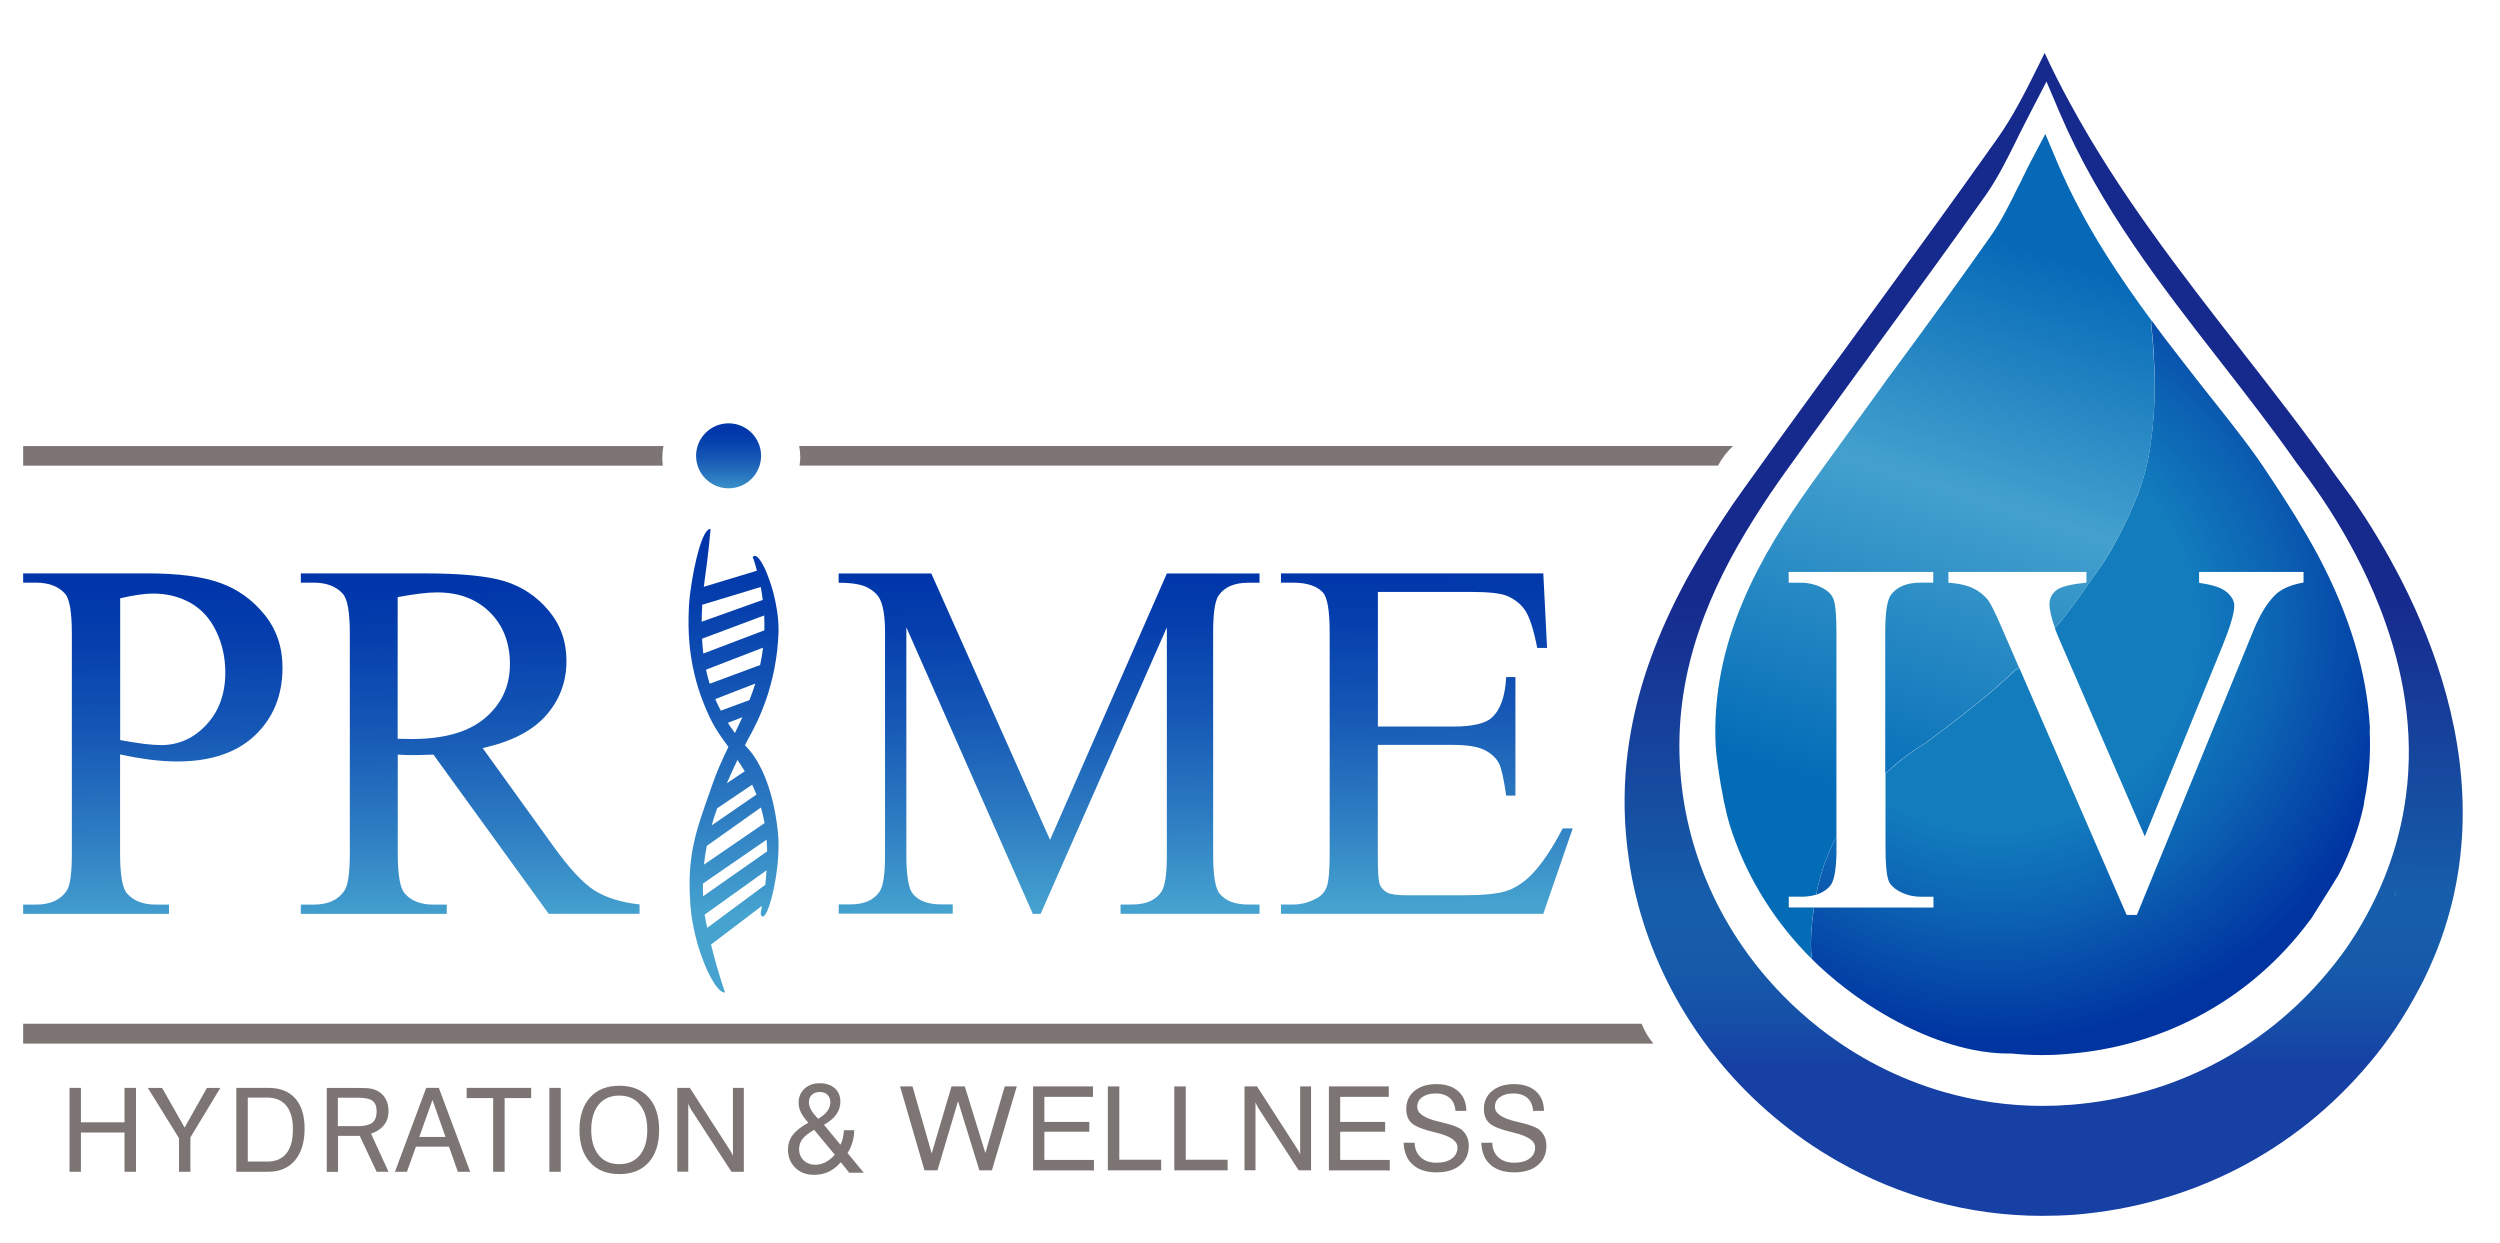
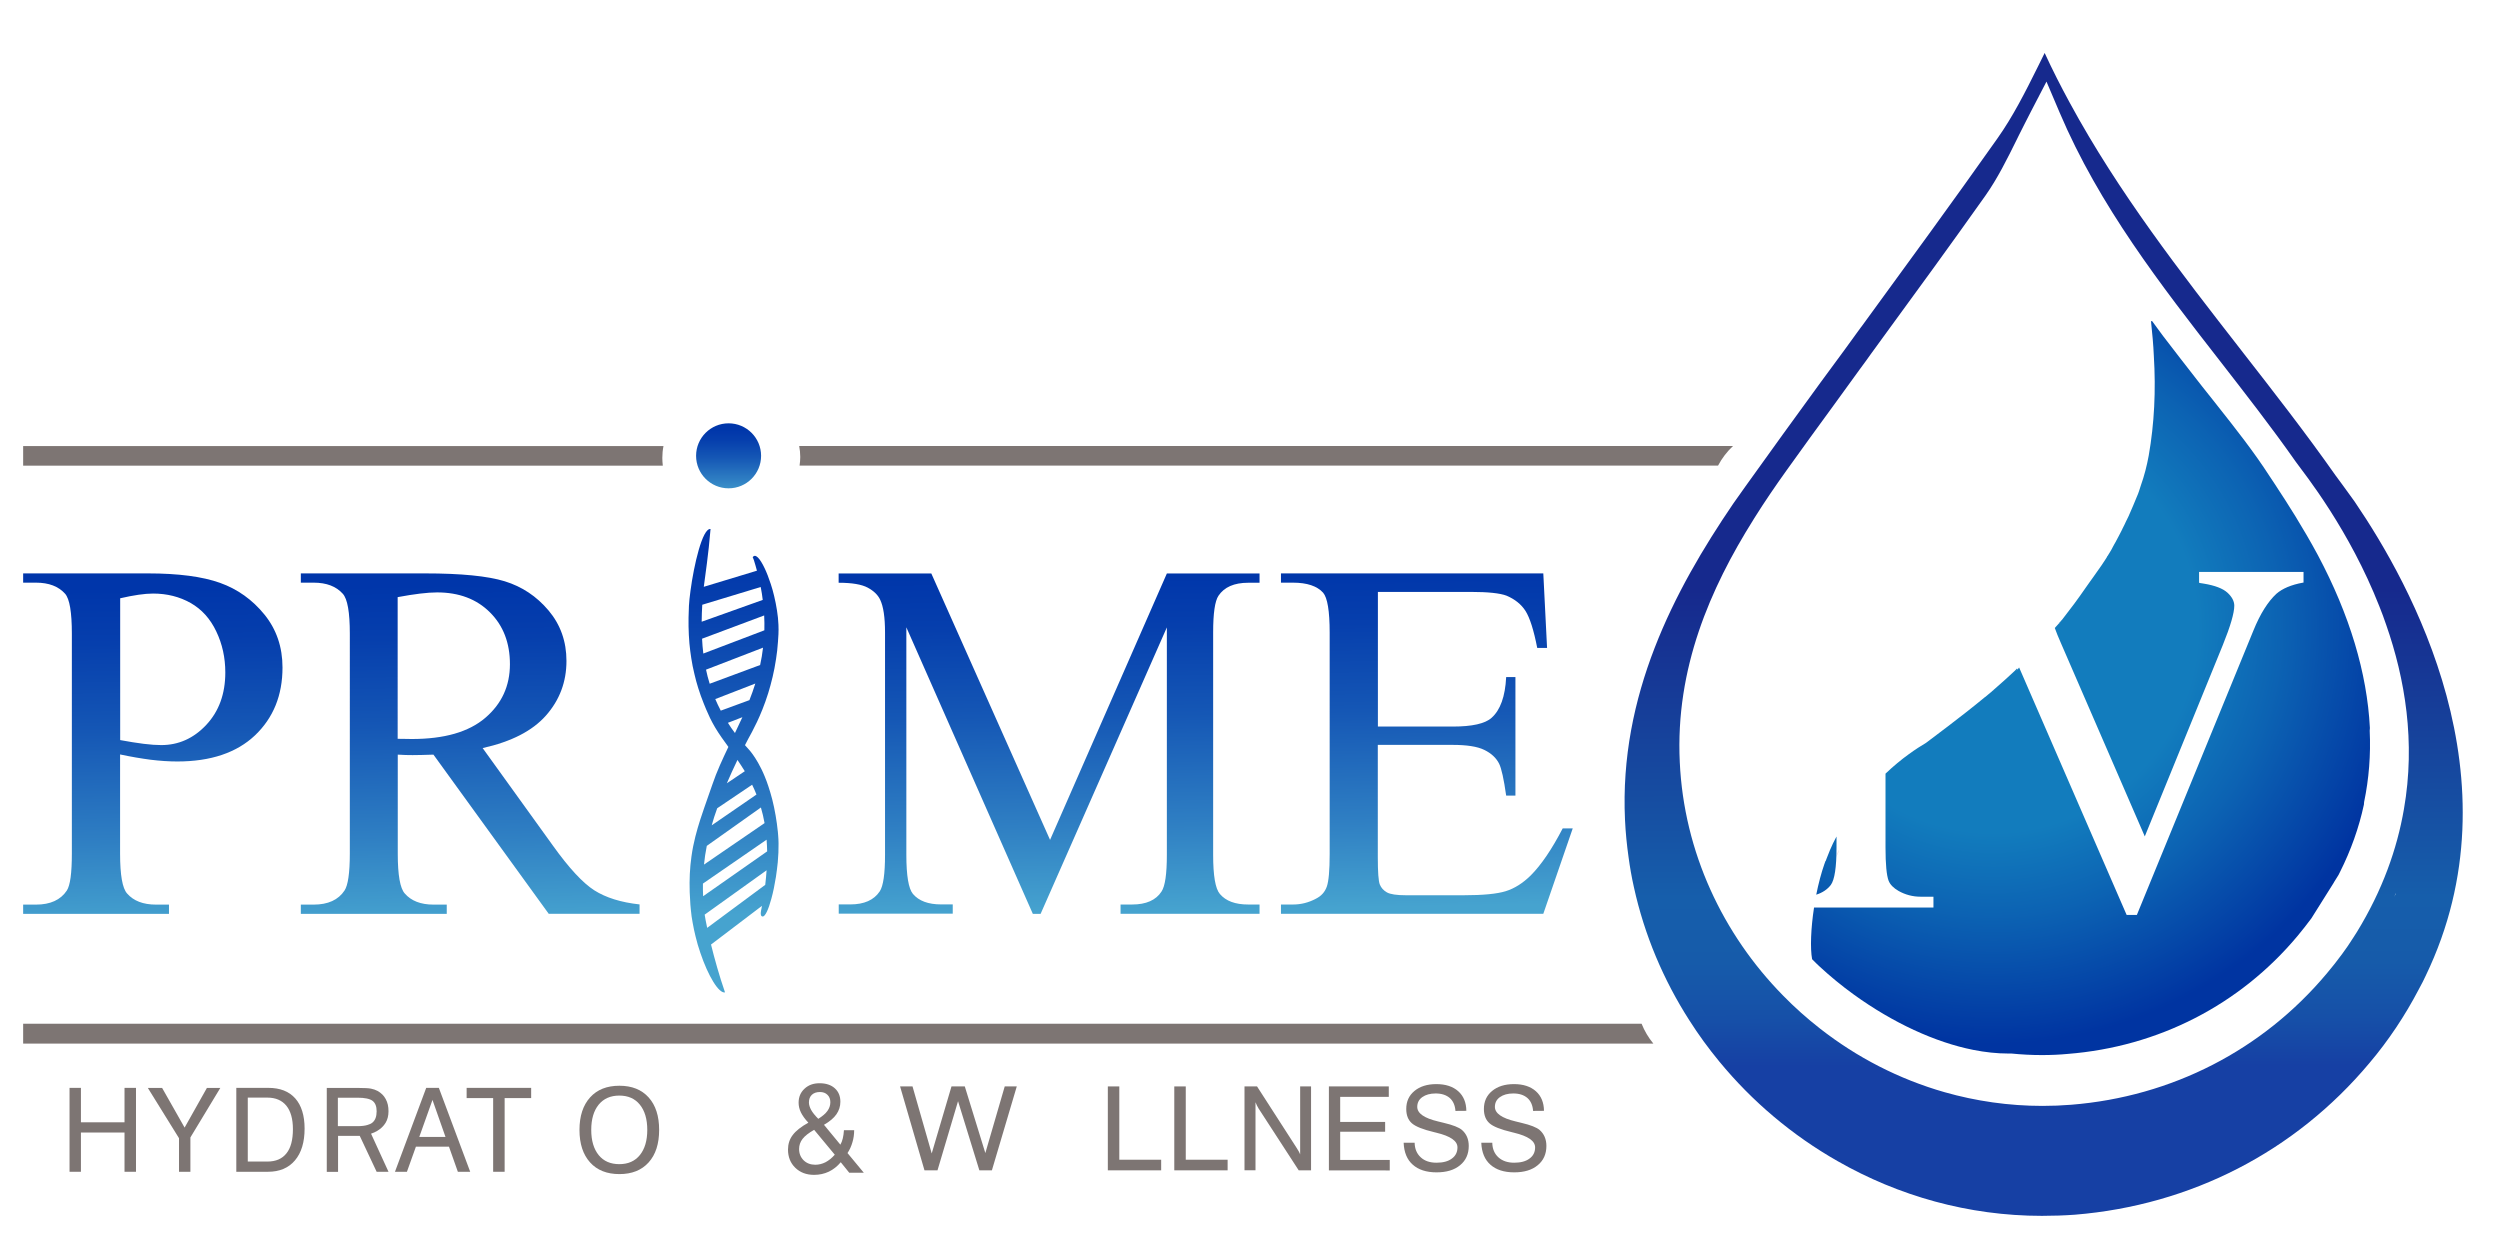
<svg xmlns="http://www.w3.org/2000/svg" id="Layer_1" x="0px" y="0px" viewBox="0 0 259.2 128.91" style="enable-background:new 0 0 259.2 128.91;" xml:space="preserve">
  <style type="text/css"> .st0{fill:url(#SVGID_1_);} .st1{fill:url(#SVGID_2_);} .st2{fill:url(#SVGID_3_);} .st3{fill:url(#SVGID_4_);} .st4{fill:url(#SVGID_5_);} .st5{fill:#EF4136;} .st6{fill:url(#SVGID_6_);} .st7{fill:url(#SVGID_7_);} .st8{fill:url(#SVGID_8_);} .st9{fill:url(#SVGID_9_);} .st10{fill:url(#SVGID_10_);} .st11{fill:#BE1E2D;} .st12{fill:url(#SVGID_11_);} .st13{fill:url(#SVGID_12_);} .st14{fill:url(#SVGID_13_);} .st15{fill:url(#SVGID_14_);} .st16{fill:url(#SVGID_15_);} .st17{fill:url(#SVGID_16_);} .st18{fill:url(#SVGID_17_);} .st19{fill:url(#SVGID_18_);} .st20{fill:url(#SVGID_19_);} .st21{fill:url(#SVGID_20_);} .st22{fill:url(#SVGID_21_);} .st23{fill:url(#SVGID_22_);} .st24{fill:url(#SVGID_23_);} .st25{fill:#EC008C;} .st26{fill:none;} .st27{fill:#7D7573;} .st28{fill:url(#SVGID_24_);} .st29{fill:url(#SVGID_25_);} .st30{fill:url(#SVGID_26_);} </style>
  <linearGradient id="SVGID_1_" gradientUnits="userSpaceOnUse" x1="204.204" y1="74.018" x2="204.22" y2="74.018">
    <stop offset="0" style="stop-color:#0E85D9" />
    <stop offset="0.206" style="stop-color:#0C6ECA" />
    <stop offset="0.525" style="stop-color:#0B51B8" />
    <stop offset="0.8" style="stop-color:#093FAC" />
    <stop offset="1" style="stop-color:#0939A8" />
  </linearGradient>
  <path class="st0" d="M204.22,74.01c0,0.01-0.01,0.01-0.01,0.01l0,0v-0.01h0C204.21,74.01,204.22,74.01,204.22,74.01z" />
  <linearGradient id="SVGID_2_" gradientUnits="userSpaceOnUse" x1="204.204" y1="74.018" x2="204.22" y2="74.018">
    <stop offset="0" style="stop-color:#0E85D9" />
    <stop offset="0.269" style="stop-color:#1794E0" />
    <stop offset="0.692" style="stop-color:#22A6E8" />
    <stop offset="1" style="stop-color:#26ACEB" />
  </linearGradient>
  <path class="st1" d="M204.22,74.01c0,0.01-0.01,0.01-0.01,0.01l0,0v-0.01h0C204.21,74.01,204.22,74.01,204.22,74.01z" />
  <g>
    <linearGradient id="SVGID_3_" gradientUnits="userSpaceOnUse" x1="260.374" y1="256.936" x2="260.396" y2="256.936" gradientTransform="matrix(0.668 -0.744 0.744 0.668 -160.923 96.252)">
      <stop offset="0" style="stop-color:#0E85D9" />
      <stop offset="0.269" style="stop-color:#1794E0" />
      <stop offset="0.692" style="stop-color:#22A6E8" />
      <stop offset="1" style="stop-color:#26ACEB" />
    </linearGradient>
    <path class="st2" d="M204.21,74.02L204.21,74.02L204.21,74.02L204.21,74.02c0.01,0.01,0.01,0,0.01-0.01 C204.22,74.01,204.21,74.01,204.21,74.02z" />
  </g>
  <linearGradient id="SVGID_4_" gradientUnits="userSpaceOnUse" x1="211.955" y1="125.856" x2="211.739" y2="6.053">
    <stop offset="0.128" style="stop-color:#1640A4" />
    <stop offset="0.17" style="stop-color:#1650A8" />
    <stop offset="0.218" style="stop-color:#165BAA" />
    <stop offset="0.274" style="stop-color:#165EAB" />
    <stop offset="0.54" style="stop-color:#16298D" />
  </linearGradient>
  <path class="st3" d="M244.21,52.13c-0.03-0.05-0.07-0.1-0.1-0.15c-0.99-1.4-1.71-2.33-1.97-2.7c-3.09-4.4-6.47-8.73-9.72-12.9 l-0.06-0.08c-6.27-8.05-12.71-16.32-17.77-25.65c-0.92-1.69-1.79-3.4-2.6-5.16c-0.07,0.15-0.19,0.38-0.3,0.61 c-0.19,0.38-0.38,0.77-0.38,0.77c-1.33,2.68-2.6,5.2-4.23,7.5c-4.62,6.55-9.42,13.1-14.07,19.48l-0.05,0.06l-0.41,0.56 c-0.43,0.59-0.86,1.18-1.29,1.78c-0.83,1.13-1.67,2.26-2.51,3.41c-2.6,3.57-5.22,7.18-7.79,10.78c-0.4,0.55-0.79,1.12-1.19,1.68 c-0.02,0.03-0.04,0.06-0.07,0.1c-6.17,9.06-11.82,19.9-11.22,32.78c0.06,1.31,0.19,2.6,0.37,3.88c0.14,1.04,0.32,2.07,0.55,3.09 c1.09,4.97,3.07,9.64,5.76,13.83c0.94,1.48,1.97,2.89,3.09,4.25c3.41,4.15,7.58,7.67,12.28,10.34c6.3,3.6,13.55,5.67,21.18,5.67 c1.16,0,2.32-0.04,3.42-0.12c12.02-0.98,22.84-6.54,30.52-15.71c2-2.36,3.7-4.93,5.1-7.6c0.16-0.28,0.3-0.56,0.44-0.83 c0.1-0.22,0.2-0.43,0.31-0.64C261.31,80.79,249.87,60.46,244.21,52.13z M248.21,92.99c0.07-0.12,0.13-0.23,0.18-0.35 c0,0,0.02,0.03,0.02,0.03L248.21,92.99z M249.24,83.89c-0.71,4.13-2.23,8.42-4.87,12.73c-0.12,0.2-0.26,0.41-0.39,0.61 c-0.35,0.57-0.74,1.12-1.14,1.67c-0.51,0.69-1.03,1.36-1.59,2.02c-6.66,7.95-16.07,12.78-26.5,13.62c-0.99,0.08-1.99,0.12-2.99,0.12 c-3.49,0-6.91-0.5-10.14-1.42c-4.73-1.35-9.1-3.61-12.91-6.59c-1.36-1.06-2.65-2.21-3.85-3.44c-6.24-6.35-10.27-14.87-10.7-24.19 c-0.47-9.74,3.18-18.04,7.62-25.12c0.04-0.06,0.08-0.12,0.11-0.18c1.07-1.71,2.19-3.34,3.31-4.91c1.67-2.34,3.36-4.66,5.04-6.96 c0.84-1.17,1.69-2.34,2.53-3.49c0.42-0.56,0.82-1.12,1.22-1.68l0.51-0.7l0.69-0.95c3.53-4.82,7.16-9.81,10.66-14.75 c1.25-1.77,2.25-3.79,3.24-5.79l0.23-0.47c0.41-0.8,0.81-1.62,1.25-2.46l1.61-3.1l1.36,3.2c4.11,9.68,10.5,17.9,16.7,25.86 c2.48,3.2,5.29,6.79,7.79,10.36c0.47,0.65,1.85,2.39,3.5,4.97c0.03,0.04,0.06,0.09,0.09,0.14c1.63,2.56,3.52,5.93,5.07,9.87 c0.26,0.62,0.48,1.27,0.71,1.92C249.35,70.37,250.46,76.91,249.24,83.89z" />
  <linearGradient id="SVGID_5_" gradientUnits="userSpaceOnUse" x1="204.204" y1="74.018" x2="204.22" y2="74.018">
    <stop offset="0" style="stop-color:#0E85D9" />
    <stop offset="0.206" style="stop-color:#0C6ECA" />
    <stop offset="0.525" style="stop-color:#0B51B8" />
    <stop offset="0.8" style="stop-color:#093FAC" />
    <stop offset="1" style="stop-color:#0939A8" />
  </linearGradient>
  <path class="st4" d="M204.21,74.02L204.21,74.02L204.21,74.02L204.21,74.02c0.01,0.01,0.01,0,0.01-0.01 C204.22,74.01,204.21,74.01,204.21,74.02z" />
  <path class="st5" d="M204.2,74.02L204.2,74.02L204.2,74.02L204.2,74.02L204.2,74.02z" />
  <g>
    <g>
      <linearGradient id="SVGID_6_" gradientUnits="userSpaceOnUse" x1="213.711" y1="64.255" x2="213.597" y2="64.613">
        <stop offset="0.133" style="stop-color:#0569B7" />
        <stop offset="0.429" style="stop-color:#44A1CE" />
        <stop offset="0.803" style="stop-color:#026CB7" />
      </linearGradient>
      <path class="st6" d="M213.67,64.41l-0.14,0.16c0,0.01,0.01,0.02,0.01,0.03c0.08-0.1,0.16-0.21,0.25-0.32 C213.75,64.32,213.71,64.36,213.67,64.41z" />
      <radialGradient id="SVGID_7_" cx="207.459" cy="67.499" r="43.846" gradientUnits="userSpaceOnUse">
        <stop offset="0.458" style="stop-color:#127CBD" />
        <stop offset="0.778" style="stop-color:#0034A1" />
      </radialGradient>
      <path class="st7" d="M204.22,74.01c0,0-0.01,0.01-0.01,0.01h0v-0.01h0C204.21,74.01,204.22,74.01,204.22,74.01z" />
      <radialGradient id="SVGID_8_" cx="209.137" cy="69.366" r="0.868" gradientUnits="userSpaceOnUse">
        <stop offset="0.458" style="stop-color:#127CBD" />
        <stop offset="0.778" style="stop-color:#0034A1" />
      </radialGradient>
      <path class="st8" d="M209.16,69.44l-0.01,0.01c-0.05,0.05-0.1,0.1-0.14,0.13c0.03-0.03,0.08-0.09,0.15-0.16L209.16,69.44z" />
      <radialGradient id="SVGID_9_" cx="213.516" cy="64.65" r="0.201" gradientUnits="userSpaceOnUse">
        <stop offset="0.458" style="stop-color:#127CBD" />
        <stop offset="0.778" style="stop-color:#0034A1" />
      </radialGradient>
      <polygon class="st9" points="213.54,64.6 213.58,64.62 213.56,64.65 " />
      <radialGradient id="SVGID_10_" cx="218.462" cy="57.717" r="0.356" gradientUnits="userSpaceOnUse">
        <stop offset="0.458" style="stop-color:#127CBD" />
        <stop offset="0.778" style="stop-color:#0034A1" />
      </radialGradient>
      <path class="st10" d="M218.58,57.67c-0.01,0.01-0.02,0.03-0.03,0.04l-0.04-0.04L218.58,57.67z" />
    </g>
  </g>
  <path class="st5" d="M208.09,70.34l-0.95,0.85c0.59-0.51,1.18-1.04,1.77-1.6C208.64,69.84,208.36,70.1,208.09,70.34z" />
  <path class="st11" d="M190.15,89.38c-0.03,0.07-0.05,0.13-0.07,0.2C190.11,89.51,190.13,89.45,190.15,89.38 C190.15,89.38,190.15,89.38,190.15,89.38z M190.16,89.38c0.01,0,0.01,0.01,0.02,0.01c0.04-0.11,0.08-0.22,0.12-0.33 C190.25,89.17,190.21,89.27,190.16,89.38z M190.66,88.16c0,0,0,0.01-0.01,0.01c-0.11,0.27-0.22,0.53-0.33,0.81 C190.51,88.55,190.64,88.23,190.66,88.16C190.66,88.15,190.66,88.15,190.66,88.16z" />
  <g>
    <radialGradient id="SVGID_11_" cx="206.673" cy="65.142" r="53.038" gradientUnits="userSpaceOnUse">
      <stop offset="0.399" style="stop-color:#127CBD" />
      <stop offset="0.559" style="stop-color:#0C63B3" />
      <stop offset="0.813" style="stop-color:#0034A1" />
    </radialGradient>
    <path class="st12" d="M189.73,88.15c-0.11,0.27-0.22,0.54-0.33,0.83l-0.12,0.32l-0.02-0.02l-0.03,0.1 c-0.02,0.06-0.05,0.13-0.08,0.22c-0.32,0.92-0.61,2.01-0.84,3.16c0.64-0.2,1.15-0.54,1.51-1.01c0.39-0.53,0.59-1.83,0.59-3.88 v-1.13C190.16,87.19,189.93,87.66,189.73,88.15z M189.73,88.15c-0.11,0.27-0.22,0.54-0.33,0.83l-0.12,0.32l-0.02-0.02l-0.03,0.1 c-0.02,0.06-0.05,0.13-0.08,0.22c-0.32,0.92-0.61,2.01-0.84,3.16c0.64-0.2,1.15-0.54,1.51-1.01c0.39-0.53,0.59-1.83,0.59-3.88 v-1.13C190.16,87.19,189.93,87.66,189.73,88.15z M189.73,88.15c-0.11,0.27-0.22,0.54-0.33,0.83l-0.12,0.32l-0.02-0.02l-0.03,0.1 c-0.02,0.06-0.05,0.13-0.08,0.22c-0.32,0.92-0.61,2.01-0.84,3.16c0.64-0.2,1.15-0.54,1.51-1.01c0.39-0.53,0.59-1.83,0.59-3.88 v-1.13C190.16,87.19,189.93,87.66,189.73,88.15z M245.69,75.76l0.02-0.27l0-0.02h0c-0.29-5.7-2.1-11.72-5.38-17.89 c-0.77-1.44-1.59-2.82-2.34-4.05c-0.75-1.22-1.44-2.28-1.95-3.05L236,50.41c-0.27-0.4-0.5-0.75-0.69-1.04 c-1.63-2.53-3.55-4.96-5.41-7.31l-0.29-0.37c-0.44-0.55-0.87-1.09-1.28-1.61l-0.57-0.73c-1.13-1.45-2.33-2.99-3.49-4.51l-0.53-0.72 c-0.19-0.26-0.39-0.52-0.58-0.79l-0.03-0.03c0-0.01-0.01-0.01-0.01-0.02l-0.1,0.03l0,0.03c0.13,1.22,0.24,2.42,0.29,3.57 c0.22,3.55,0.05,7.02-0.53,10.32c-0.19,1.05-0.46,2.11-0.83,3.14c-0.1,0.32-0.23,0.76-0.41,1.15c-0.24,0.6-0.52,1.25-0.85,2 c-0.09,0.19-0.17,0.36-0.27,0.55c-0.04,0.09-0.09,0.19-0.13,0.28l-0.14,0.28c-0.02,0.05-0.06,0.11-0.09,0.18l-0.02,0.04l-0.02,0.06 c-0.02,0.01-0.02,0.03-0.03,0.05l-0.06,0.12c-0.09,0.18-0.18,0.35-0.28,0.54c-0.11,0.2-0.22,0.4-0.32,0.6l-0.11,0.19l-0.13,0.24 c-0.05,0.1-0.11,0.2-0.18,0.34l-0.13,0.22c-0.56,0.96-1.2,1.86-1.82,2.72l-0.26,0.36c-0.16,0.23-0.32,0.46-0.48,0.68 c-0.74,1.08-1.56,2.18-2.43,3.29l-0.02,0.02c-0.08,0.1-0.16,0.21-0.25,0.32l0.04,0.03l-0.02,0.03l-0.02-0.05 c0-0.01-0.01-0.02-0.01-0.03l-0.1,0.12l-0.28,0.31l-0.09,0.1c0.16,0.46,0.37,0.96,0.61,1.51l8.72,20.1l8.09-19.84 c0.79-1.95,1.19-3.33,1.19-4.08c0-0.46-0.24-0.92-0.71-1.35c-0.48-0.44-1.31-0.75-2.46-0.94c-0.09-0.02-0.23-0.04-0.44-0.07 L228,60.4v-1.1h10.83v1.1l-0.07,0.01c-1.2,0.22-2.12,0.61-2.74,1.15c-0.89,0.82-1.69,2.1-2.38,3.8l-12.09,29.5h-1.06l-11.14-25.64 l-0.19,0.21l-0.01-0.02c0,0,0,0,0,0.01l0.01,0.02l-0.01,0.01c-0.05,0.05-0.1,0.1-0.14,0.13c0.03-0.03,0.08-0.09,0.15-0.16 l-0.04-0.11l-0.06,0.07c-0.06,0.06-0.12,0.12-0.18,0.18c-0.62,0.59-1.24,1.14-1.77,1.6l-0.34,0.3l-0.07,0.06l-0.05,0.06 c-0.04,0.02-0.08,0.05-0.14,0.11c-0.05,0.06-0.1,0.1-0.17,0.14l-0.05,0.05c-0.04,0.03-0.09,0.08-0.15,0.12l-0.26,0.22 c-0.02,0.02-0.03,0.03-0.05,0.05v-0.02l-0.11,0.09c-1.29,1.07-2.58,2.06-3.78,2.98c-0.05,0.04-0.11,0.08-0.16,0.12l-0.06,0.05 c-0.03,0.03-0.06,0.05-0.1,0.07c-0.16,0.13-0.33,0.26-0.5,0.38l-0.33,0.25c-0.38,0.29-0.74,0.56-1.1,0.83 c-0.49,0.29-1.11,0.68-1.82,1.2c-0.72,0.52-1.53,1.18-2.38,1.99v7.66c0,1.73,0.11,2.89,0.32,3.44c0.16,0.41,0.51,0.76,1.03,1.06 c0.71,0.4,1.48,0.6,2.28,0.6h1.34v1.12h-12.38c-0.33,2.15-0.41,4.24-0.2,5.36l0.07,0.07c0.12,0.13,0.24,0.25,0.37,0.37 c0.06,0.06,0.13,0.12,0.2,0.19l0.16,0.15c1.09,1.01,2.27,1.98,3.53,2.89c4.04,2.92,8.43,4.95,12.37,5.73 c1.25,0.25,2.47,0.38,3.63,0.38c0.12,0,0.23,0,0.33,0c1.02,0.1,2.08,0.16,3.16,0.16c0.96,0,1.84-0.04,2.68-0.12 c9.4-0.74,17.86-5.09,23.83-12.23c0.48-0.59,0.97-1.19,1.43-1.82l2.33-3.71l0.01-0.03l0.48-0.77c0.06-0.11,0.11-0.21,0.16-0.32 c1.11-2.21,1.95-4.55,2.47-6.97l0.02-0.26C245.61,80.75,245.81,78.26,245.69,75.76z M189.82,91.74c0.39-0.53,0.59-1.83,0.59-3.88 v-1.13c-0.25,0.46-0.48,0.93-0.68,1.41c-0.11,0.27-0.22,0.54-0.33,0.83l-0.12,0.32l-0.02-0.02l-0.03,0.1 c-0.02,0.06-0.05,0.13-0.08,0.22c-0.32,0.92-0.61,2.01-0.84,3.16C188.94,92.55,189.45,92.21,189.82,91.74z M189.73,88.15 c-0.11,0.27-0.22,0.54-0.33,0.83l-0.12,0.32l-0.02-0.02l-0.03,0.1c-0.02,0.06-0.05,0.13-0.08,0.22c-0.32,0.92-0.61,2.01-0.84,3.16 c0.64-0.2,1.15-0.54,1.51-1.01c0.39-0.53,0.59-1.83,0.59-3.88v-1.13C190.16,87.19,189.93,87.66,189.73,88.15z M189.73,88.15 c-0.11,0.27-0.22,0.54-0.33,0.83l-0.12,0.32l-0.02-0.02l-0.03,0.1c-0.02,0.06-0.05,0.13-0.08,0.22c-0.32,0.92-0.61,2.01-0.84,3.16 c0.64-0.2,1.15-0.54,1.51-1.01c0.39-0.53,0.59-1.83,0.59-3.88v-1.13C190.16,87.19,189.93,87.66,189.73,88.15z" />
    <radialGradient id="SVGID_12_" cx="206.673" cy="65.142" r="53.038" gradientUnits="userSpaceOnUse">
      <stop offset="0.399" style="stop-color:#127CBD" />
      <stop offset="0.559" style="stop-color:#0C63B3" />
      <stop offset="0.813" style="stop-color:#0034A1" />
    </radialGradient>
    <path class="st13" d="M218.55,57.71l-0.04-0.04l0.07,0C218.57,57.68,218.56,57.7,218.55,57.71z" />
    <radialGradient id="SVGID_13_" cx="206.673" cy="65.142" r="53.038" gradientUnits="userSpaceOnUse">
      <stop offset="0.399" style="stop-color:#127CBD" />
      <stop offset="0.559" style="stop-color:#0C63B3" />
      <stop offset="0.813" style="stop-color:#0034A1" />
    </radialGradient>
    <path class="st14" d="M204.21,74.02L204.21,74.02L204.21,74.02L204.21,74.02c0-0.01,0.01-0.01,0.01-0.01 C204.22,74.02,204.21,74.02,204.21,74.02z" />
    <radialGradient id="SVGID_14_" cx="206.672" cy="65.142" r="53.038" gradientUnits="userSpaceOnUse">
      <stop offset="0.399" style="stop-color:#127CBD" />
      <stop offset="0.559" style="stop-color:#0C63B3" />
      <stop offset="0.813" style="stop-color:#0034A1" />
    </radialGradient>
    <path class="st15" d="M209.16,69.41C209.16,69.41,209.16,69.41,209.16,69.41l-0.05-0.1L209.16,69.41z" />
    <radialGradient id="SVGID_15_" cx="208.982" cy="69.112" r="3.858" gradientUnits="userSpaceOnUse">
      <stop offset="0.399" style="stop-color:#127CBD" />
      <stop offset="0.559" style="stop-color:#0C63B3" />
      <stop offset="0.813" style="stop-color:#0034A1" />
    </radialGradient>
    <path class="st16" d="M209.35,69.22l-0.19,0.21l-0.01-0.02c0.05-0.06,0.11-0.13,0.19-0.2L209.35,69.22z" />
  </g>
  <g>
    <g>
      <linearGradient id="SVGID_16_" gradientUnits="userSpaceOnUse" x1="229.694" y1="22.785" x2="205.388" y2="98.819">
        <stop offset="0.133" style="stop-color:#0569B7" />
        <stop offset="0.429" style="stop-color:#44A1CE" />
        <stop offset="0.803" style="stop-color:#026CB7" />
      </linearGradient>
      <path class="st17" d="M218.58,57.67c-0.01,0.01-0.02,0.03-0.03,0.04l-0.04-0.04L218.58,57.67z" />
    </g>
    <g>
      <linearGradient id="SVGID_17_" gradientUnits="userSpaceOnUse" x1="214.581" y1="14.687" x2="187.525" y2="99.323">
        <stop offset="0.133" style="stop-color:#0569B7" />
        <stop offset="0.429" style="stop-color:#44A1CE" />
        <stop offset="0.803" style="stop-color:#026CB7" />
      </linearGradient>
-       <path class="st18" d="M222.79,47.22c-0.19,1.05-0.46,2.11-0.83,3.14c-0.1,0.32-0.23,0.76-0.41,1.15c-0.24,0.6-0.52,1.25-0.85,2 c-0.09,0.19-0.17,0.36-0.27,0.55c-0.04,0.09-0.09,0.19-0.13,0.28l-0.14,0.28c-0.02,0.05-0.06,0.11-0.09,0.18l-0.02,0.04 l-0.02,0.06c-0.02,0.01-0.02,0.03-0.03,0.05l-0.06,0.12c-0.09,0.18-0.18,0.35-0.28,0.54c-0.11,0.2-0.22,0.4-0.32,0.6l-0.11,0.19 l-0.13,0.24c-0.05,0.1-0.11,0.2-0.18,0.34l-0.13,0.22c-0.56,0.96-1.2,1.86-1.82,2.72l-0.26,0.36c-0.16,0.23-0.32,0.46-0.48,0.68 c-0.74,1.08-1.56,2.18-2.43,3.29l-0.02,0.02c-0.04,0.04-0.08,0.08-0.12,0.13l-0.14,0.16l-0.1,0.12l-0.28,0.31l-0.09,0.1 c-0.37-1.04-0.56-1.85-0.56-2.43c0-0.59,0.22-1.06,0.68-1.44c0.46-0.38,1.49-0.64,3.07-0.8l0.08-0.01V59.3h-14.31v1.11l0.08,0.01 c1.04,0.08,1.87,0.27,2.48,0.57c0.61,0.29,1.12,0.7,1.54,1.21c0.26,0.33,0.73,1.27,1.39,2.79l1.83,4.22 c-0.07,0.08-0.13,0.15-0.19,0.2l-0.05-0.1l-0.06,0.07c-0.06,0.06-0.12,0.12-0.18,0.18c-0.62,0.59-1.24,1.14-1.77,1.6l-0.34,0.3 l-0.07,0.06l-0.05,0.06c-0.04,0.02-0.08,0.05-0.14,0.11c-0.05,0.06-0.1,0.1-0.17,0.14l-0.05,0.05c-0.04,0.03-0.09,0.08-0.15,0.12 l-0.26,0.22c-0.02,0.02-0.03,0.03-0.05,0.05v-0.02l-0.11,0.09c-1.29,1.07-2.58,2.06-3.78,2.98c-0.05,0.04-0.11,0.08-0.16,0.12 l-0.06,0.05c-0.03,0.03-0.06,0.05-0.1,0.07c-0.16,0.13-0.33,0.26-0.5,0.38l-0.33,0.25c-0.38,0.29-0.74,0.56-1.1,0.83 c-0.49,0.29-1.11,0.68-1.82,1.2c-0.72,0.52-1.53,1.18-2.38,1.99V65.51c0-2.05,0.21-3.35,0.62-3.88c0.63-0.8,1.64-1.22,3.02-1.22 h1.34V59.3h-14.99v1.12h1.31c0.8,0,1.57,0.2,2.31,0.6c0.51,0.29,0.84,0.65,1.01,1.06c0.22,0.55,0.32,1.7,0.32,3.44v21.22 c-0.25,0.46-0.48,0.93-0.68,1.41c-0.11,0.27-0.22,0.54-0.33,0.83l-0.12,0.32l-0.02-0.02l-0.03,0.1c-0.02,0.06-0.05,0.13-0.08,0.22 c-0.32,0.92-0.61,2.01-0.84,3.16c-0.45,0.14-0.96,0.21-1.53,0.21h-1.31v1.12h2.61c-0.33,2.15-0.41,4.24-0.2,5.36 c-3.74-3.7-6.6-8.23-8.26-13.09c-0.04-0.13-0.16-0.47-0.16-0.47c-0.03-0.11-0.06-0.22-0.1-0.32l-0.01-0.04 c-0.21-0.68-0.41-1.5-0.62-2.51c-0.45-2.22-0.79-4.68-0.84-5.69c-0.53-10.92,4.72-19.84,9.92-27.14c1.22-1.71,2.59-3.6,4.43-6.13 c0.88-1.22,1.76-2.44,2.64-3.64c0.18-0.25,0.36-0.51,0.54-0.75l0.26-0.37l1.09-1.47c3.58-4.86,6.71-9.19,9.56-13.24 c1.13-1.59,2.03-3.4,2.89-5.16l0.22-0.42l0.29-0.6c0.26-0.52,0.52-1.07,0.81-1.62l1.53-2.9l1.26,2.99 c2.78,6.57,6.69,12.21,9.78,16.4l-0.1,0.03l0,0.03c0.13,1.22,0.24,2.42,0.29,3.57C223.54,40.46,223.37,43.93,222.79,47.22z" />
      <linearGradient id="SVGID_18_" gradientUnits="userSpaceOnUse" x1="213.71" y1="64.26" x2="213.601" y2="64.601">
        <stop offset="0.133" style="stop-color:#0569B7" />
        <stop offset="0.429" style="stop-color:#44A1CE" />
        <stop offset="0.803" style="stop-color:#026CB7" />
      </linearGradient>
      <path class="st19" d="M213.67,64.41c0.04-0.05,0.08-0.09,0.12-0.13c-0.08,0.1-0.16,0.21-0.25,0.32c0-0.01-0.01-0.02-0.01-0.03 L213.67,64.41z" />
      <linearGradient id="SVGID_19_" gradientUnits="userSpaceOnUse" x1="218.544" y1="57.662" x2="218.53" y2="57.706">
        <stop offset="0.133" style="stop-color:#0569B7" />
        <stop offset="0.429" style="stop-color:#44A1CE" />
        <stop offset="0.803" style="stop-color:#026CB7" />
      </linearGradient>
      <path class="st20" d="M218.58,57.67c-0.01,0.01-0.02,0.03-0.03,0.04l-0.04-0.04L218.58,57.67z" />
    </g>
  </g>
  <linearGradient id="SVGID_20_" gradientUnits="userSpaceOnUse" x1="15.495" y1="60.917" x2="16.08" y2="96.188">
    <stop offset="4.926108e-03" style="stop-color:#0036AA" />
    <stop offset="0.163" style="stop-color:#063FAD" />
    <stop offset="0.421" style="stop-color:#1557B5" />
    <stop offset="0.745" style="stop-color:#2F7FC3" />
    <stop offset="1" style="stop-color:#46A3CF" />
  </linearGradient>
  <path class="st21" d="M12.45,78.22V88.5c0,2.22,0.24,3.6,0.73,4.14c0.66,0.76,1.66,1.15,2.99,1.15h1.35v0.96H2.4v-0.96h1.33 c1.49,0,2.56-0.49,3.2-1.46c0.35-0.54,0.52-1.81,0.52-3.83V65.7c0-2.22-0.23-3.6-0.7-4.14c-0.68-0.76-1.68-1.15-3.02-1.15H2.4v-0.96 h12.94c3.16,0,5.65,0.33,7.47,0.98c1.82,0.65,3.36,1.75,4.61,3.29c1.25,1.54,1.87,3.38,1.87,5.49c0,2.88-0.95,5.22-2.85,7.03 c-1.9,1.8-4.59,2.71-8.06,2.71c-0.85,0-1.77-0.06-2.76-0.18C14.63,78.64,13.57,78.46,12.45,78.22z M12.45,76.73 c0.92,0.17,1.73,0.3,2.45,0.39c0.71,0.09,1.32,0.13,1.82,0.13c1.8,0,3.36-0.7,4.67-2.1c1.31-1.4,1.97-3.21,1.97-5.43 c0-1.53-0.31-2.95-0.94-4.26c-0.62-1.31-1.51-2.29-2.65-2.94c-1.15-0.65-2.45-0.98-3.9-0.98c-0.88,0-2.02,0.17-3.41,0.49V76.73z" />
  <linearGradient id="SVGID_21_" gradientUnits="userSpaceOnUse" x1="48.188" y1="60.374" x2="48.773" y2="95.645">
    <stop offset="4.926108e-03" style="stop-color:#0036AA" />
    <stop offset="0.163" style="stop-color:#063FAD" />
    <stop offset="0.421" style="stop-color:#1557B5" />
    <stop offset="0.745" style="stop-color:#2F7FC3" />
    <stop offset="1" style="stop-color:#46A3CF" />
  </linearGradient>
  <path class="st22" d="M66.31,94.74h-9.42l-11.95-16.5c-0.88,0.03-1.61,0.05-2.16,0.05c-0.23,0-0.47,0-0.73-0.01 c-0.26-0.01-0.53-0.02-0.81-0.04V88.5c0,2.22,0.24,3.6,0.73,4.14c0.66,0.76,1.65,1.15,2.97,1.15h1.38v0.96H31.19v-0.96h1.33 c1.49,0,2.56-0.49,3.2-1.46c0.36-0.54,0.55-1.81,0.55-3.83V65.7c0-2.22-0.24-3.6-0.73-4.14c-0.68-0.76-1.68-1.15-3.02-1.15h-1.33 v-0.96h12.86c3.75,0,6.51,0.27,8.29,0.82c1.78,0.55,3.29,1.55,4.53,3.02c1.24,1.47,1.86,3.21,1.86,5.24c0,2.17-0.71,4.05-2.12,5.65 c-1.41,1.6-3.6,2.72-6.57,3.38l7.29,10.12c1.67,2.33,3.1,3.87,4.29,4.63c1.2,0.76,2.76,1.25,4.69,1.46V94.74z M41.24,76.6 c0.33,0,0.62,0,0.86,0.01c0.24,0.01,0.44,0.01,0.6,0.01c3.37,0,5.9-0.73,7.61-2.19c1.71-1.46,2.56-3.31,2.56-5.57 c0-2.2-0.69-4-2.07-5.37c-1.38-1.38-3.21-2.07-5.48-2.07c-1.01,0-2.37,0.17-4.09,0.49V76.6z" />
  <linearGradient id="SVGID_22_" gradientUnits="userSpaceOnUse" x1="108.487" y1="59.373" x2="109.072" y2="94.644">
    <stop offset="4.926108e-03" style="stop-color:#0036AA" />
    <stop offset="0.163" style="stop-color:#063FAD" />
    <stop offset="0.421" style="stop-color:#1557B5" />
    <stop offset="0.745" style="stop-color:#2F7FC3" />
    <stop offset="1" style="stop-color:#46A3CF" />
  </linearGradient>
  <path class="st23" d="M107.08,94.74l-13.11-29.7v23.58c0,2.17,0.23,3.52,0.68,4.06c0.62,0.73,1.59,1.09,2.93,1.09h1.2v0.96H86.96 v-0.96h1.2c1.43,0,2.45-0.45,3.05-1.35c0.37-0.56,0.55-1.82,0.55-3.8V65.57c0-1.56-0.17-2.69-0.5-3.38 c-0.23-0.5-0.66-0.92-1.29-1.26c-0.63-0.34-1.63-0.51-3.02-0.51v-0.96h9.61l12.31,27.62l12.11-27.62h9.61v0.96h-1.18 c-1.45,0-2.48,0.45-3.08,1.35c-0.37,0.56-0.55,1.82-0.55,3.8v23.06c0,2.17,0.23,3.52,0.7,4.06c0.62,0.73,1.59,1.09,2.93,1.09h1.18 v0.96h-14.41v-0.96h1.2c1.45,0,2.47-0.45,3.05-1.35c0.37-0.56,0.55-1.82,0.55-3.8V65.05l-13.09,29.7H107.08z" />
  <linearGradient id="SVGID_23_" gradientUnits="userSpaceOnUse" x1="147.413" y1="58.727" x2="147.999" y2="93.998">
    <stop offset="4.926108e-03" style="stop-color:#0036AA" />
    <stop offset="0.163" style="stop-color:#063FAD" />
    <stop offset="0.421" style="stop-color:#1557B5" />
    <stop offset="0.745" style="stop-color:#2F7FC3" />
    <stop offset="1" style="stop-color:#46A3CF" />
  </linearGradient>
  <path class="st24" d="M142.86,61.38v13.95h7.76c2.01,0,3.36-0.3,4.03-0.91c0.9-0.8,1.41-2.2,1.51-4.22h0.96v12.29h-0.96 c-0.24-1.72-0.49-2.82-0.73-3.31c-0.31-0.61-0.82-1.08-1.54-1.43c-0.71-0.35-1.8-0.52-3.28-0.52h-7.76v11.63 c0,1.56,0.07,2.51,0.21,2.85c0.14,0.34,0.38,0.61,0.73,0.81c0.35,0.2,1.01,0.3,1.98,0.3h5.99c2,0,3.44-0.14,4.35-0.42 c0.9-0.28,1.77-0.82,2.6-1.64c1.08-1.08,2.18-2.7,3.31-4.87h1.04l-3.05,8.85h-27.2v-0.96h1.25c0.83,0,1.62-0.2,2.37-0.6 c0.56-0.28,0.93-0.69,1.13-1.25c0.2-0.56,0.3-1.69,0.3-3.41V65.59c0-2.24-0.23-3.62-0.68-4.14c-0.62-0.69-1.67-1.04-3.12-1.04h-1.25 v-0.96h27.2l0.39,7.73h-1.02c-0.36-1.86-0.77-3.13-1.21-3.83c-0.44-0.69-1.1-1.22-1.97-1.59c-0.69-0.26-1.92-0.39-3.67-0.39H142.86z " />
  <path class="st25" d="M86.36,116.33l-0.02,0.03l0,0L86.36,116.33L86.36,116.33z" />
  <line class="st26" x1="86.36" y1="116.33" x2="86.01" y2="115.96" />
  <line class="st26" x1="86.15" y1="116.17" x2="86.03" y2="116.17" />
  <path class="st27" d="M7.21,121.49v-8.7h1.18v3.57h4.52v-3.57h1.19v8.7h-1.19v-4.07H8.39v4.07H7.21z" />
  <path class="st27" d="M19.75,121.49h-1.19v-3.48l-3.23-5.21h1.48l2.33,4.11l2.31-4.11h1.39l-3.1,5.13V121.49z" />
  <path class="st27" d="M24.5,121.49v-8.7h3.32c1.21,0,2.14,0.36,2.79,1.09c0.64,0.72,0.97,1.77,0.97,3.13c0,1.41-0.33,2.51-1,3.3 c-0.67,0.79-1.6,1.18-2.8,1.18H24.5z M27.72,113.8h-2.03v6.63h2.03c0.87,0,1.53-0.28,1.98-0.85c0.45-0.56,0.67-1.4,0.67-2.51 c0-1.06-0.23-1.87-0.68-2.43C29.23,114.08,28.57,113.8,27.72,113.8z" />
  <path class="st27" d="M40.95,121.49l3.24-8.7h1.31l3.25,8.7h-1.28l-0.92-2.6h-3.43l-0.93,2.6H40.95z M43.47,117.88h2.72l-1.35-3.84 L43.47,117.88z" />
  <path class="st27" d="M39.98,116.41c0.2-0.33,0.3-0.73,0.3-1.2c0-0.48-0.09-0.9-0.29-1.26c-0.19-0.36-0.47-0.63-0.84-0.84 c-0.2-0.11-0.44-0.19-0.69-0.24c-0.26-0.05-0.66-0.07-1.21-0.07H36.7h-1.31h-1.51v4.07v3.24v1.39h1.17v-3v-0.62v-0.11h1.34h0.1 c0.2,0.01,0.6,0.01,0.81,0l1.75,3.72h1.23l-1.81-3.95C39.46,117.21,39.85,116.62,39.98,116.41z M37.06,116.76H37h-1.93h-0.04v-2.95 h2.04c0.75,0,1.27,0.11,1.55,0.32c0.29,0.22,0.43,0.58,0.43,1.09c0,0.55-0.15,0.94-0.45,1.18c-0.12,0.1-0.28,0.17-0.48,0.23 C37.85,116.72,37.49,116.76,37.06,116.76z" />
  <path class="st27" d="M51.13,121.49v-7.64h-2.75v-1.06h6.69v1.06h-2.75v7.64H51.13z" />
-   <path class="st27" d="M56.96,121.49v-8.7h1.18v8.7H56.96z" />
  <path class="st27" d="M60.08,117.15c0-1.44,0.37-2.56,1.1-3.37c0.73-0.81,1.74-1.21,3.04-1.21c1.29,0,2.3,0.4,3.03,1.21 c0.73,0.81,1.09,1.93,1.09,3.37c0,1.44-0.36,2.56-1.09,3.37c-0.73,0.81-1.74,1.21-3.03,1.21c-1.29,0-2.31-0.4-3.04-1.21 C60.45,119.71,60.08,118.59,60.08,117.15z M61.3,117.15c0,1.11,0.26,1.98,0.77,2.61c0.51,0.63,1.23,0.94,2.14,0.94 c0.91,0,1.62-0.31,2.13-0.94c0.51-0.63,0.77-1.5,0.77-2.61c0-1.12-0.26-1.99-0.77-2.62c-0.51-0.63-1.22-0.94-2.13-0.94 c-0.91,0-1.62,0.31-2.14,0.94C61.56,115.16,61.3,116.03,61.3,117.15z" />
-   <path class="st27" d="M70.22,121.49v-8.7h1.3l4.07,6.32c0.09,0.14,0.17,0.27,0.24,0.39c0.07,0.12,0.12,0.24,0.16,0.34v-7.05h1.13 v8.7h-1.28l-4.16-6.41c-0.06-0.1-0.12-0.2-0.17-0.31c-0.05-0.11-0.1-0.22-0.15-0.34v7.05H70.22z" />
  <path class="st27" d="M85.15,117.01l0.12,0.15l0.01-0.01L85.15,117.01z M87.2,119.14c-0.01,0.02-0.02,0.04-0.04,0.05 c-0.03,0.04-0.06,0.09-0.1,0.13l0,0l0.01,0.02L87.2,119.14L87.2,119.14z" />
  <path class="st27" d="M95.85,121.34l-2.53-8.7h1.29l1.99,6.95l2.05-6.95h1.38l2.13,6.91l2.01-6.91h1.25l-2.58,8.7h-1.3l-2.21-7.17 l-2.13,7.17H95.85z" />
-   <path class="st27" d="M107.11,121.34v-8.7h6.21v1.08h-5.04v2.6h4.66v1.02h-4.66v2.92h5.14v1.09H107.11z" />
  <path class="st27" d="M114.86,121.34v-8.7h1.19v7.6h4.34v1.1H114.86z" />
  <path class="st27" d="M121.75,121.34v-8.7h1.19v7.6h4.34v1.1H121.75z" />
  <path class="st27" d="M129.03,121.34v-8.7h1.3l4.07,6.32c0.09,0.14,0.17,0.27,0.24,0.39c0.07,0.12,0.12,0.24,0.16,0.34v-7.05h1.13 v8.7h-1.28l-4.16-6.41c-0.06-0.1-0.12-0.2-0.17-0.31c-0.05-0.11-0.1-0.22-0.15-0.34v7.05H129.03z" />
  <path class="st27" d="M137.78,121.34v-8.7h6.21v1.08h-5.04v2.6h4.66v1.02h-4.66v2.92h5.14v1.09H137.78z" />
  <path class="st27" d="M145.53,118.48h1.14c0.01,0.63,0.22,1.13,0.63,1.51s0.95,0.56,1.64,0.56c0.67,0,1.21-0.14,1.59-0.43 c0.39-0.28,0.58-0.67,0.58-1.16c0-0.67-0.73-1.17-2.19-1.52c-0.09-0.02-0.15-0.04-0.2-0.05c-1.18-0.28-1.96-0.59-2.35-0.94 c-0.38-0.34-0.57-0.83-0.57-1.47c0-0.78,0.28-1.4,0.85-1.87c0.57-0.47,1.32-0.71,2.27-0.71c0.96,0,1.72,0.25,2.27,0.74 c0.55,0.49,0.83,1.17,0.84,2.03l-1.13,0.01c-0.04-0.58-0.24-1.03-0.59-1.34c-0.36-0.31-0.85-0.47-1.46-0.47 c-0.58,0-1.04,0.13-1.39,0.38c-0.35,0.25-0.52,0.59-0.52,1.01c0,0.67,0.72,1.17,2.15,1.51c0.21,0.05,0.38,0.09,0.49,0.12l0.12,0.03 c0.94,0.22,1.56,0.47,1.87,0.73c0.23,0.2,0.41,0.44,0.53,0.72c0.12,0.28,0.18,0.6,0.18,0.94c0,0.84-0.3,1.51-0.9,2 c-0.6,0.5-1.41,0.74-2.44,0.74c-1.06,0-1.88-0.27-2.47-0.8C145.89,120.24,145.57,119.48,145.53,118.48z" />
  <path class="st27" d="M153.58,118.48h1.14c0.01,0.63,0.22,1.13,0.63,1.51c0.41,0.37,0.95,0.56,1.64,0.56c0.67,0,1.21-0.14,1.59-0.43 c0.39-0.28,0.58-0.67,0.58-1.16c0-0.67-0.73-1.17-2.19-1.52c-0.09-0.02-0.15-0.04-0.2-0.05c-1.18-0.28-1.97-0.59-2.35-0.94 c-0.38-0.34-0.57-0.83-0.57-1.47c0-0.78,0.28-1.4,0.85-1.87s1.32-0.71,2.27-0.71c0.96,0,1.72,0.25,2.27,0.74 c0.55,0.49,0.83,1.17,0.84,2.03l-1.13,0.01c-0.04-0.58-0.24-1.03-0.59-1.34c-0.36-0.31-0.84-0.47-1.46-0.47 c-0.58,0-1.04,0.13-1.39,0.38c-0.35,0.25-0.52,0.59-0.52,1.01c0,0.67,0.72,1.17,2.15,1.51c0.21,0.05,0.38,0.09,0.49,0.12l0.12,0.03 c0.94,0.22,1.56,0.47,1.87,0.73c0.23,0.2,0.41,0.44,0.53,0.72c0.12,0.28,0.18,0.6,0.18,0.94c0,0.84-0.3,1.51-0.9,2 c-0.6,0.5-1.41,0.74-2.44,0.74c-1.06,0-1.88-0.27-2.47-0.8C153.94,120.24,153.62,119.48,153.58,118.48z" />
  <line class="st27" x1="86.21" y1="118.02" x2="86.2" y2="118.03" />
  <line class="st27" x1="87.85" y1="119.81" x2="87.58" y2="120.23" />
  <line class="st27" x1="86.71" y1="119.92" x2="86.51" y2="120.23" />
  <path class="st27" d="M170.2,106.14H2.4v2.06h169.02C170.91,107.58,170.5,106.89,170.2,106.14z" />
  <path class="st27" d="M68.67,47.47c0-0.42,0.04-0.83,0.12-1.22H2.4v2.03h66.32C68.69,48.01,68.67,47.74,68.67,47.47z" />
  <path class="st27" d="M82.86,46.24c0.07,0.37,0.11,0.75,0.11,1.14c0,0.3-0.03,0.6-0.07,0.89h95.23c0.4-0.76,0.93-1.45,1.55-2.03 H82.86z" />
  <linearGradient id="SVGID_24_" gradientUnits="userSpaceOnUse" x1="75.543" y1="44.51" x2="75.543" y2="51.57">
    <stop offset="4.926108e-03" style="stop-color:#0036AA" />
    <stop offset="0.163" style="stop-color:#063FAD" />
    <stop offset="0.421" style="stop-color:#1557B5" />
    <stop offset="0.745" style="stop-color:#2F7FC3" />
    <stop offset="1" style="stop-color:#46A3CF" />
  </linearGradient>
  <circle class="st28" cx="75.54" cy="47.26" r="3.37" />
  <g>
    <linearGradient id="SVGID_25_" gradientUnits="userSpaceOnUse" x1="75.785" y1="56.531" x2="76.356" y2="94.856">
      <stop offset="4.926108e-03" style="stop-color:#0036AA" />
      <stop offset="0.163" style="stop-color:#063FAD" />
      <stop offset="0.421" style="stop-color:#1557B5" />
      <stop offset="0.745" style="stop-color:#2F7FC3" />
      <stop offset="1" style="stop-color:#46A3CF" />
    </linearGradient>
    <path class="st29" d="M79.05,73.55c0.2-0.51,0.41-1.07,0.6-1.69c0.16-0.53,0.32-1.09,0.46-1.7c0.13-0.58,0.26-1.18,0.35-1.83 c0.09-0.57,0.16-1.16,0.2-1.79c0.02-0.26,0.04-0.51,0.05-0.78c0.02-0.32,0.01-0.65,0-0.98c-0.02-0.49-0.07-0.99-0.15-1.48 c-0.08-0.51-0.18-1.03-0.3-1.52c-0.1-0.43-0.22-0.85-0.35-1.24c-0.2-0.61-0.41-1.16-0.63-1.62c-0.49-1.04-0.98-1.57-1.24-1.14 c0.04,0.06,0.1,0.23,0.15,0.37c0,0,0,0,0,0.01c0.11,0.34,0.2,0.68,0.29,1.01l-5.51,1.67c0.14-1.14,0.48-3.28,0.7-5.99 c-0.84-0.13-1.73,3.76-2.08,6.41c-0.08,0.6-0.14,1.13-0.16,1.54c0,0.11-0.01,0.22-0.01,0.32c-0.03,0.62-0.04,1.23-0.03,1.83 c0.01,0.6,0.04,1.18,0.09,1.76c0.05,0.51,0.11,1.02,0.19,1.52c0.09,0.56,0.19,1.11,0.33,1.66c0.11,0.48,0.24,0.96,0.39,1.44 c0.17,0.54,0.36,1.08,0.58,1.62c0.16,0.4,0.32,0.79,0.51,1.19c0.05,0.1,0.1,0.2,0.14,0.31c0.16,0.34,0.35,0.67,0.54,1 c0.4,0.67,0.87,1.32,1.36,1.99c-0.62,1.3-1.21,2.57-1.65,3.87c-0.14,0.4-0.27,0.79-0.41,1.17c-0.16,0.44-0.31,0.87-0.45,1.29 c-0.14,0.4-0.27,0.8-0.4,1.19c-0.19,0.59-0.36,1.17-0.51,1.76c-0.17,0.67-0.31,1.36-0.41,2.09v0c-0.08,0.58-0.14,1.17-0.17,1.81 c-0.03,0.59-0.03,1.22-0.01,1.89v0c0.02,0.42,0.04,0.84,0.07,1.29c0.01,0.18,0.03,0.36,0.05,0.54c0.04,0.45,0.1,0.9,0.19,1.35 c0.08,0.46,0.18,0.92,0.29,1.37c0.14,0.59,0.31,1.17,0.5,1.72c0.81,2.41,1.92,4.25,2.56,4.11c-0.6-1.74-1.09-3.5-1.45-4.96 L79,93.92c-0.01,0.05-0.02,0.11-0.03,0.16c0,0,0,0,0,0.01c-0.01,0.02-0.01,0.04-0.01,0.06h0c-0.04,0.19-0.07,0.33-0.08,0.45 c0,0,0,0,0,0c-0.03,0.42,0.14,0.42,0.19,0.42c0.26,0.03,0.61-0.73,0.91-1.86c0.18-0.65,0.34-1.43,0.47-2.25 c0.07-0.49,0.14-1,0.19-1.51c0.06-0.67,0.09-1.34,0.08-1.96c0-0.29-0.02-0.57-0.04-0.83c-0.01-0.12-0.02-0.24-0.03-0.36 c-0.06-0.6-0.14-1.15-0.23-1.68c-0.1-0.6-0.22-1.15-0.35-1.67c-0.13-0.49-0.26-0.95-0.4-1.36c-0.12-0.37-0.25-0.72-0.38-1.03 c-0.23-0.57-0.48-1.05-0.7-1.44c-0.41-0.72-0.76-1.15-0.94-1.35c-0.14-0.15-0.28-0.31-0.41-0.46l0.08-0.16 C77.52,76.65,78.29,75.46,79.05,73.55z M72.81,62.7l6.06-1.84c0.09,0.45,0.16,0.9,0.21,1.34v0l-6.33,2.26 C72.75,63.87,72.78,63.28,72.81,62.7z M72.92,67.76c-0.06-0.51-0.11-1.03-0.13-1.54l6.44-2.41c0.03,0.53,0.03,1.04,0.02,1.54 L72.92,67.76z M73.58,70.89c-0.15-0.49-0.28-0.97-0.38-1.46l5.91-2.28c-0.07,0.62-0.17,1.22-0.3,1.8L73.58,70.89z M75.47,74.94 l1.5-0.58c-0.25,0.55-0.51,1.1-0.77,1.64C75.93,75.65,75.69,75.3,75.47,74.94z M79.34,91.74l-6.02,4.46 c-0.13-0.59-0.21-1.06-0.26-1.37l6.42-4.6C79.45,90.72,79.4,91.22,79.34,91.74z M79.54,88.27l-6.64,4.65 c-0.02-0.44-0.03-0.88-0.02-1.31l6.6-4.55C79.51,87.44,79.53,87.84,79.54,88.27z M78.89,83.72c0.15,0.51,0.28,1.05,0.38,1.62 l-6.28,4.3c0.06-0.64,0.16-1.28,0.29-1.94v0L78.89,83.72z M77.98,81.36c0.16,0.32,0.31,0.66,0.45,1.02l-4.64,3.19 c0.16-0.58,0.35-1.17,0.57-1.77L77.98,81.36z M77.22,79.96l-1.86,1.25c0.33-0.78,0.7-1.58,1.1-2.42 C76.72,79.17,76.97,79.56,77.22,79.96z M74.73,73.68c-0.21-0.4-0.4-0.8-0.57-1.2l4.15-1.61c-0.19,0.59-0.38,1.16-0.61,1.72 L74.73,73.68z" />
  </g>
  <linearGradient id="SVGID_26_" gradientUnits="userSpaceOnUse" x1="72.704" y1="56.577" x2="73.275" y2="94.902">
    <stop offset="4.926108e-03" style="stop-color:#0036AA" />
    <stop offset="0.163" style="stop-color:#063FAD" />
    <stop offset="0.421" style="stop-color:#1557B5" />
    <stop offset="0.745" style="stop-color:#2F7FC3" />
    <stop offset="1" style="stop-color:#46A3CF" />
  </linearGradient>
  <line class="st30" x1="73.22" y1="83.68" x2="73" y2="83.78" />
  <g>
    <path class="st27" d="M83.81,116.4c-0.35-0.37-0.6-0.72-0.77-1.06c-0.16-0.33-0.24-0.67-0.24-1.01c0-0.59,0.2-1.07,0.61-1.45 c0.4-0.38,0.92-0.57,1.56-0.57c0.66,0,1.19,0.17,1.58,0.52c0.39,0.35,0.58,0.81,0.58,1.4c0,0.48-0.14,0.91-0.41,1.3 c-0.27,0.39-0.7,0.75-1.29,1.09l1.7,2.06c0.11-0.19,0.19-0.4,0.25-0.65c0.06-0.25,0.1-0.53,0.12-0.85h1.06 c0,0.44-0.06,0.86-0.18,1.25c-0.11,0.39-0.28,0.77-0.51,1.12l1.69,2.04h-1.51l-0.88-1.09c-0.36,0.43-0.78,0.76-1.24,0.98 c-0.47,0.22-0.98,0.33-1.53,0.33c-0.8,0-1.45-0.25-1.95-0.74c-0.5-0.49-0.75-1.12-0.75-1.88c0-0.57,0.16-1.08,0.49-1.51 C82.51,117.25,83.05,116.82,83.81,116.4z M84.41,117.14c-0.56,0.32-0.96,0.63-1.2,0.94c-0.24,0.31-0.36,0.66-0.36,1.05 c0,0.47,0.16,0.86,0.47,1.17c0.32,0.31,0.72,0.46,1.21,0.46c0.37,0,0.72-0.09,1.06-0.26c0.34-0.18,0.66-0.44,0.96-0.78 L84.41,117.14z M84.84,116c0.43-0.27,0.75-0.54,0.95-0.82c0.2-0.28,0.3-0.58,0.3-0.9c0-0.32-0.1-0.58-0.3-0.77 c-0.2-0.2-0.46-0.29-0.78-0.29c-0.36,0-0.64,0.1-0.84,0.29c-0.2,0.19-0.3,0.46-0.3,0.79c0,0.25,0.08,0.5,0.23,0.78 C84.25,115.35,84.5,115.66,84.84,116z" />
  </g>
</svg>